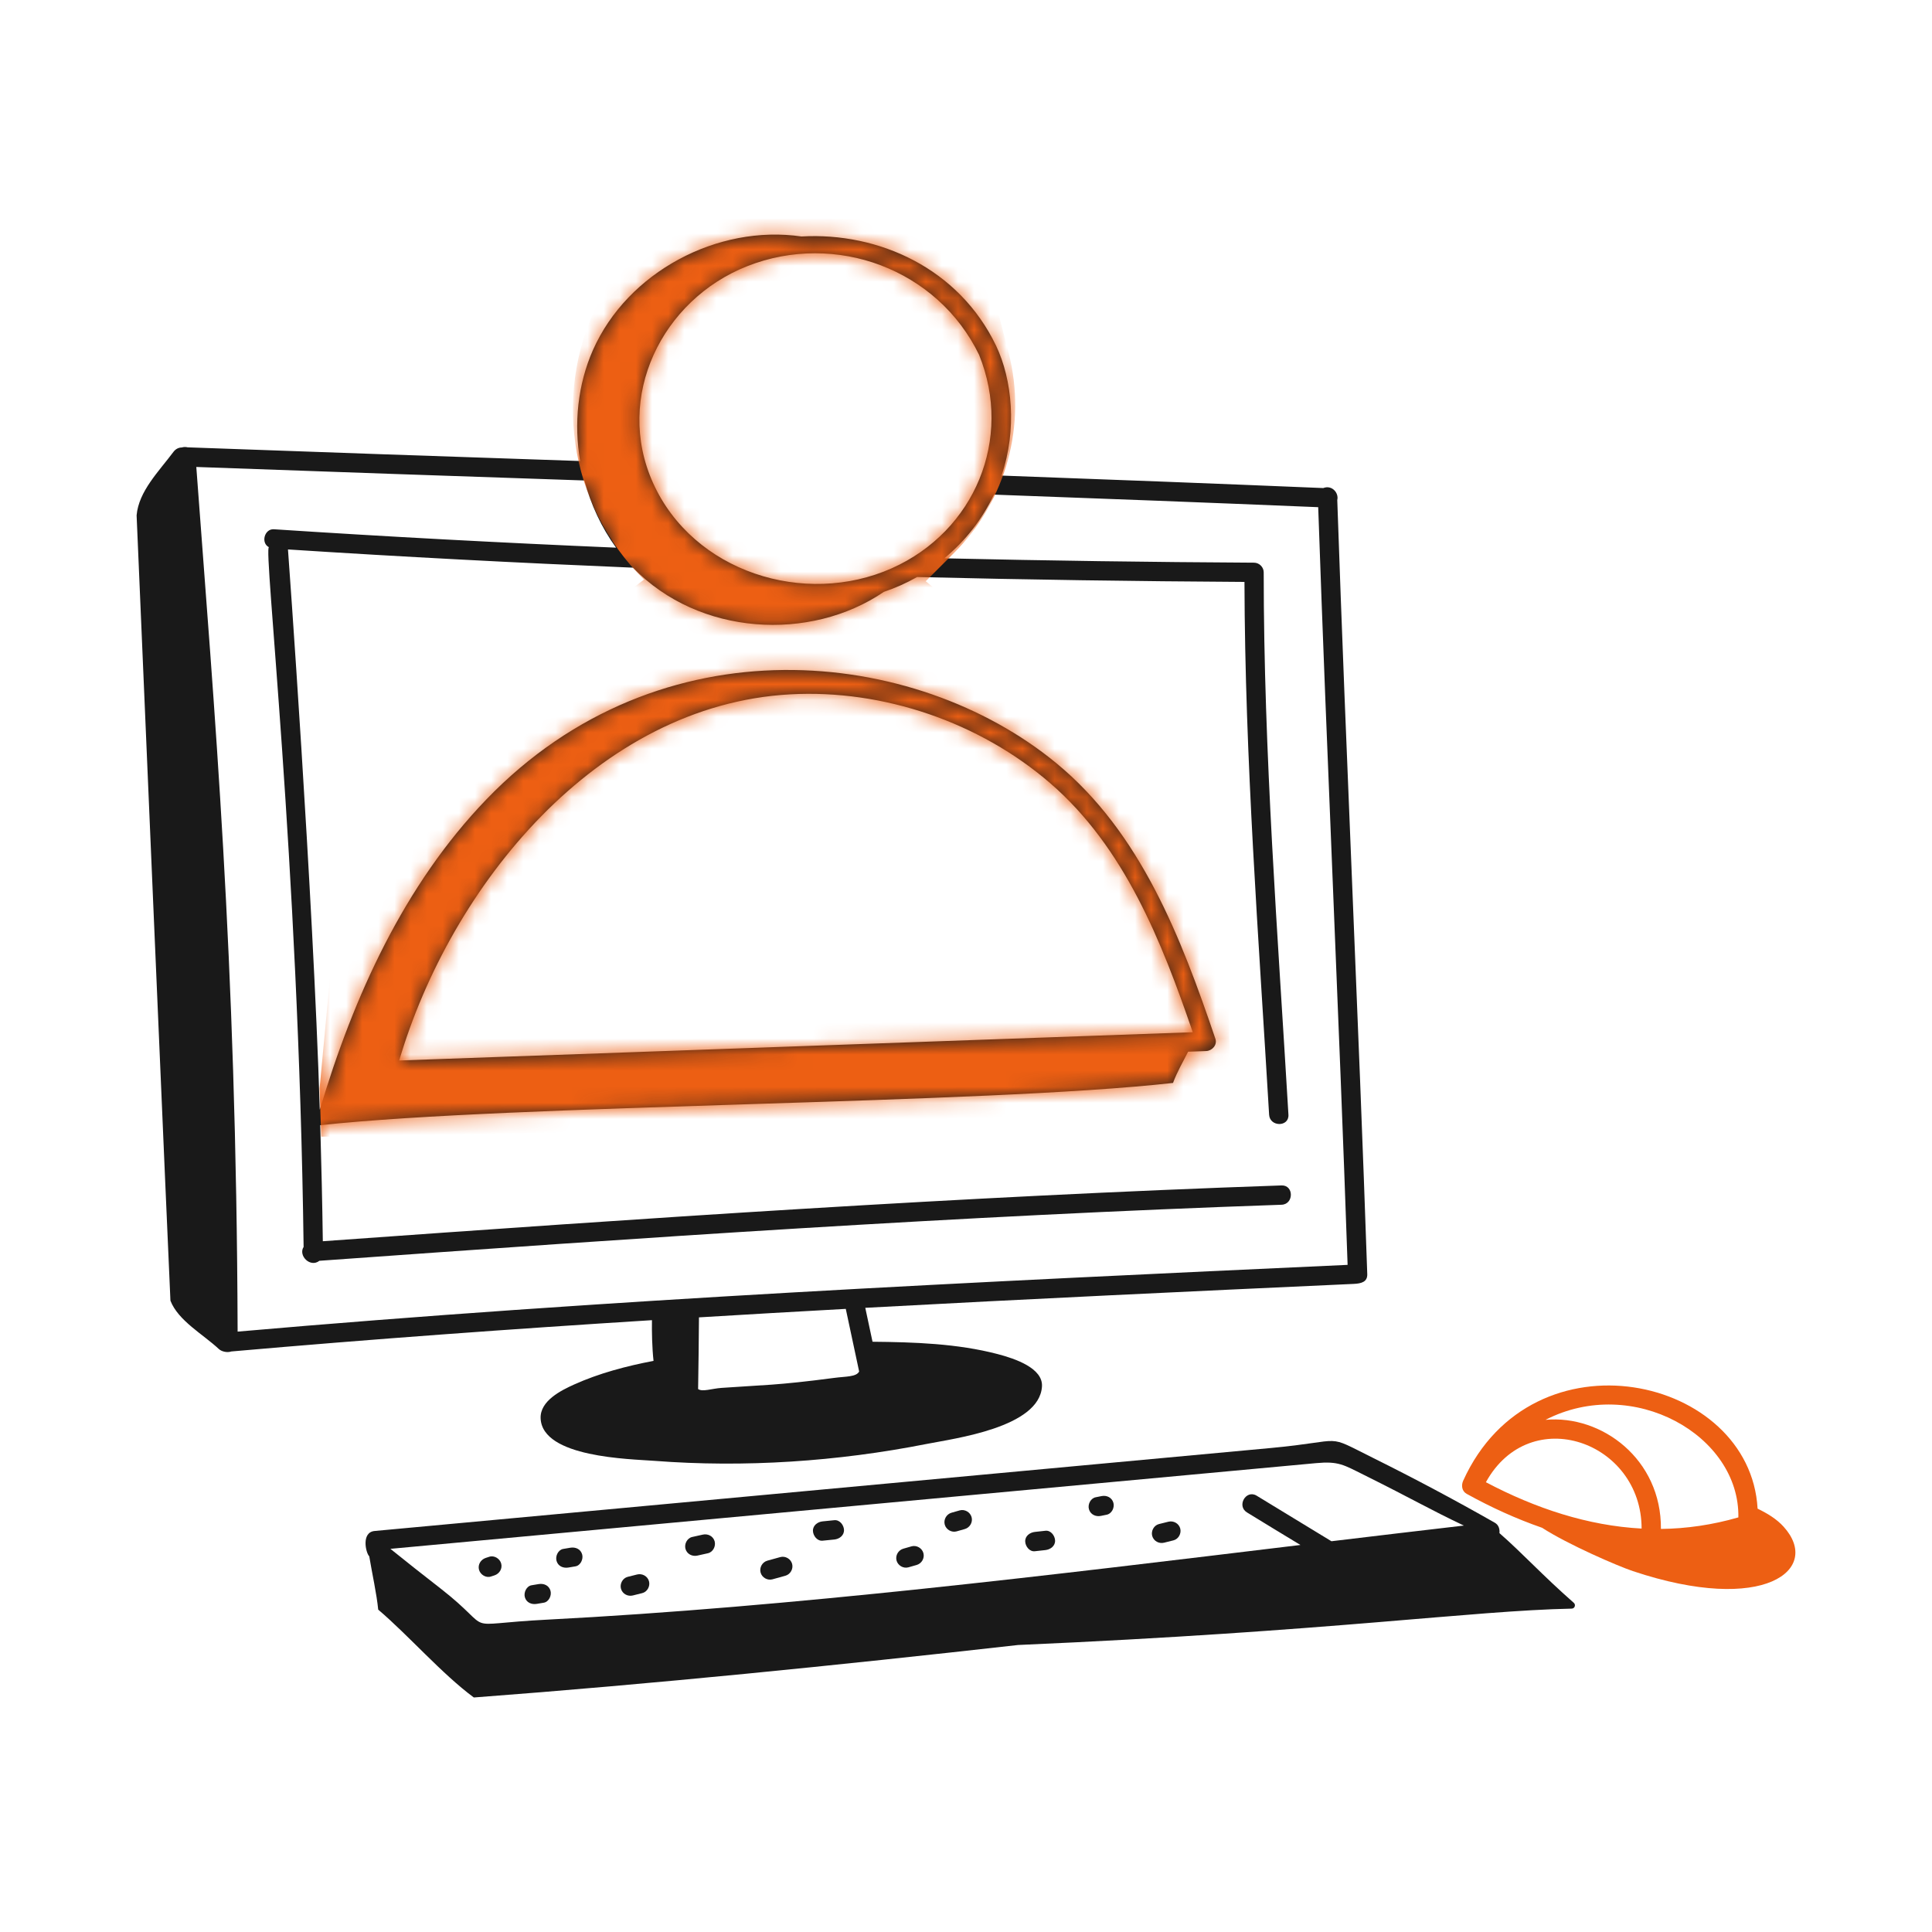
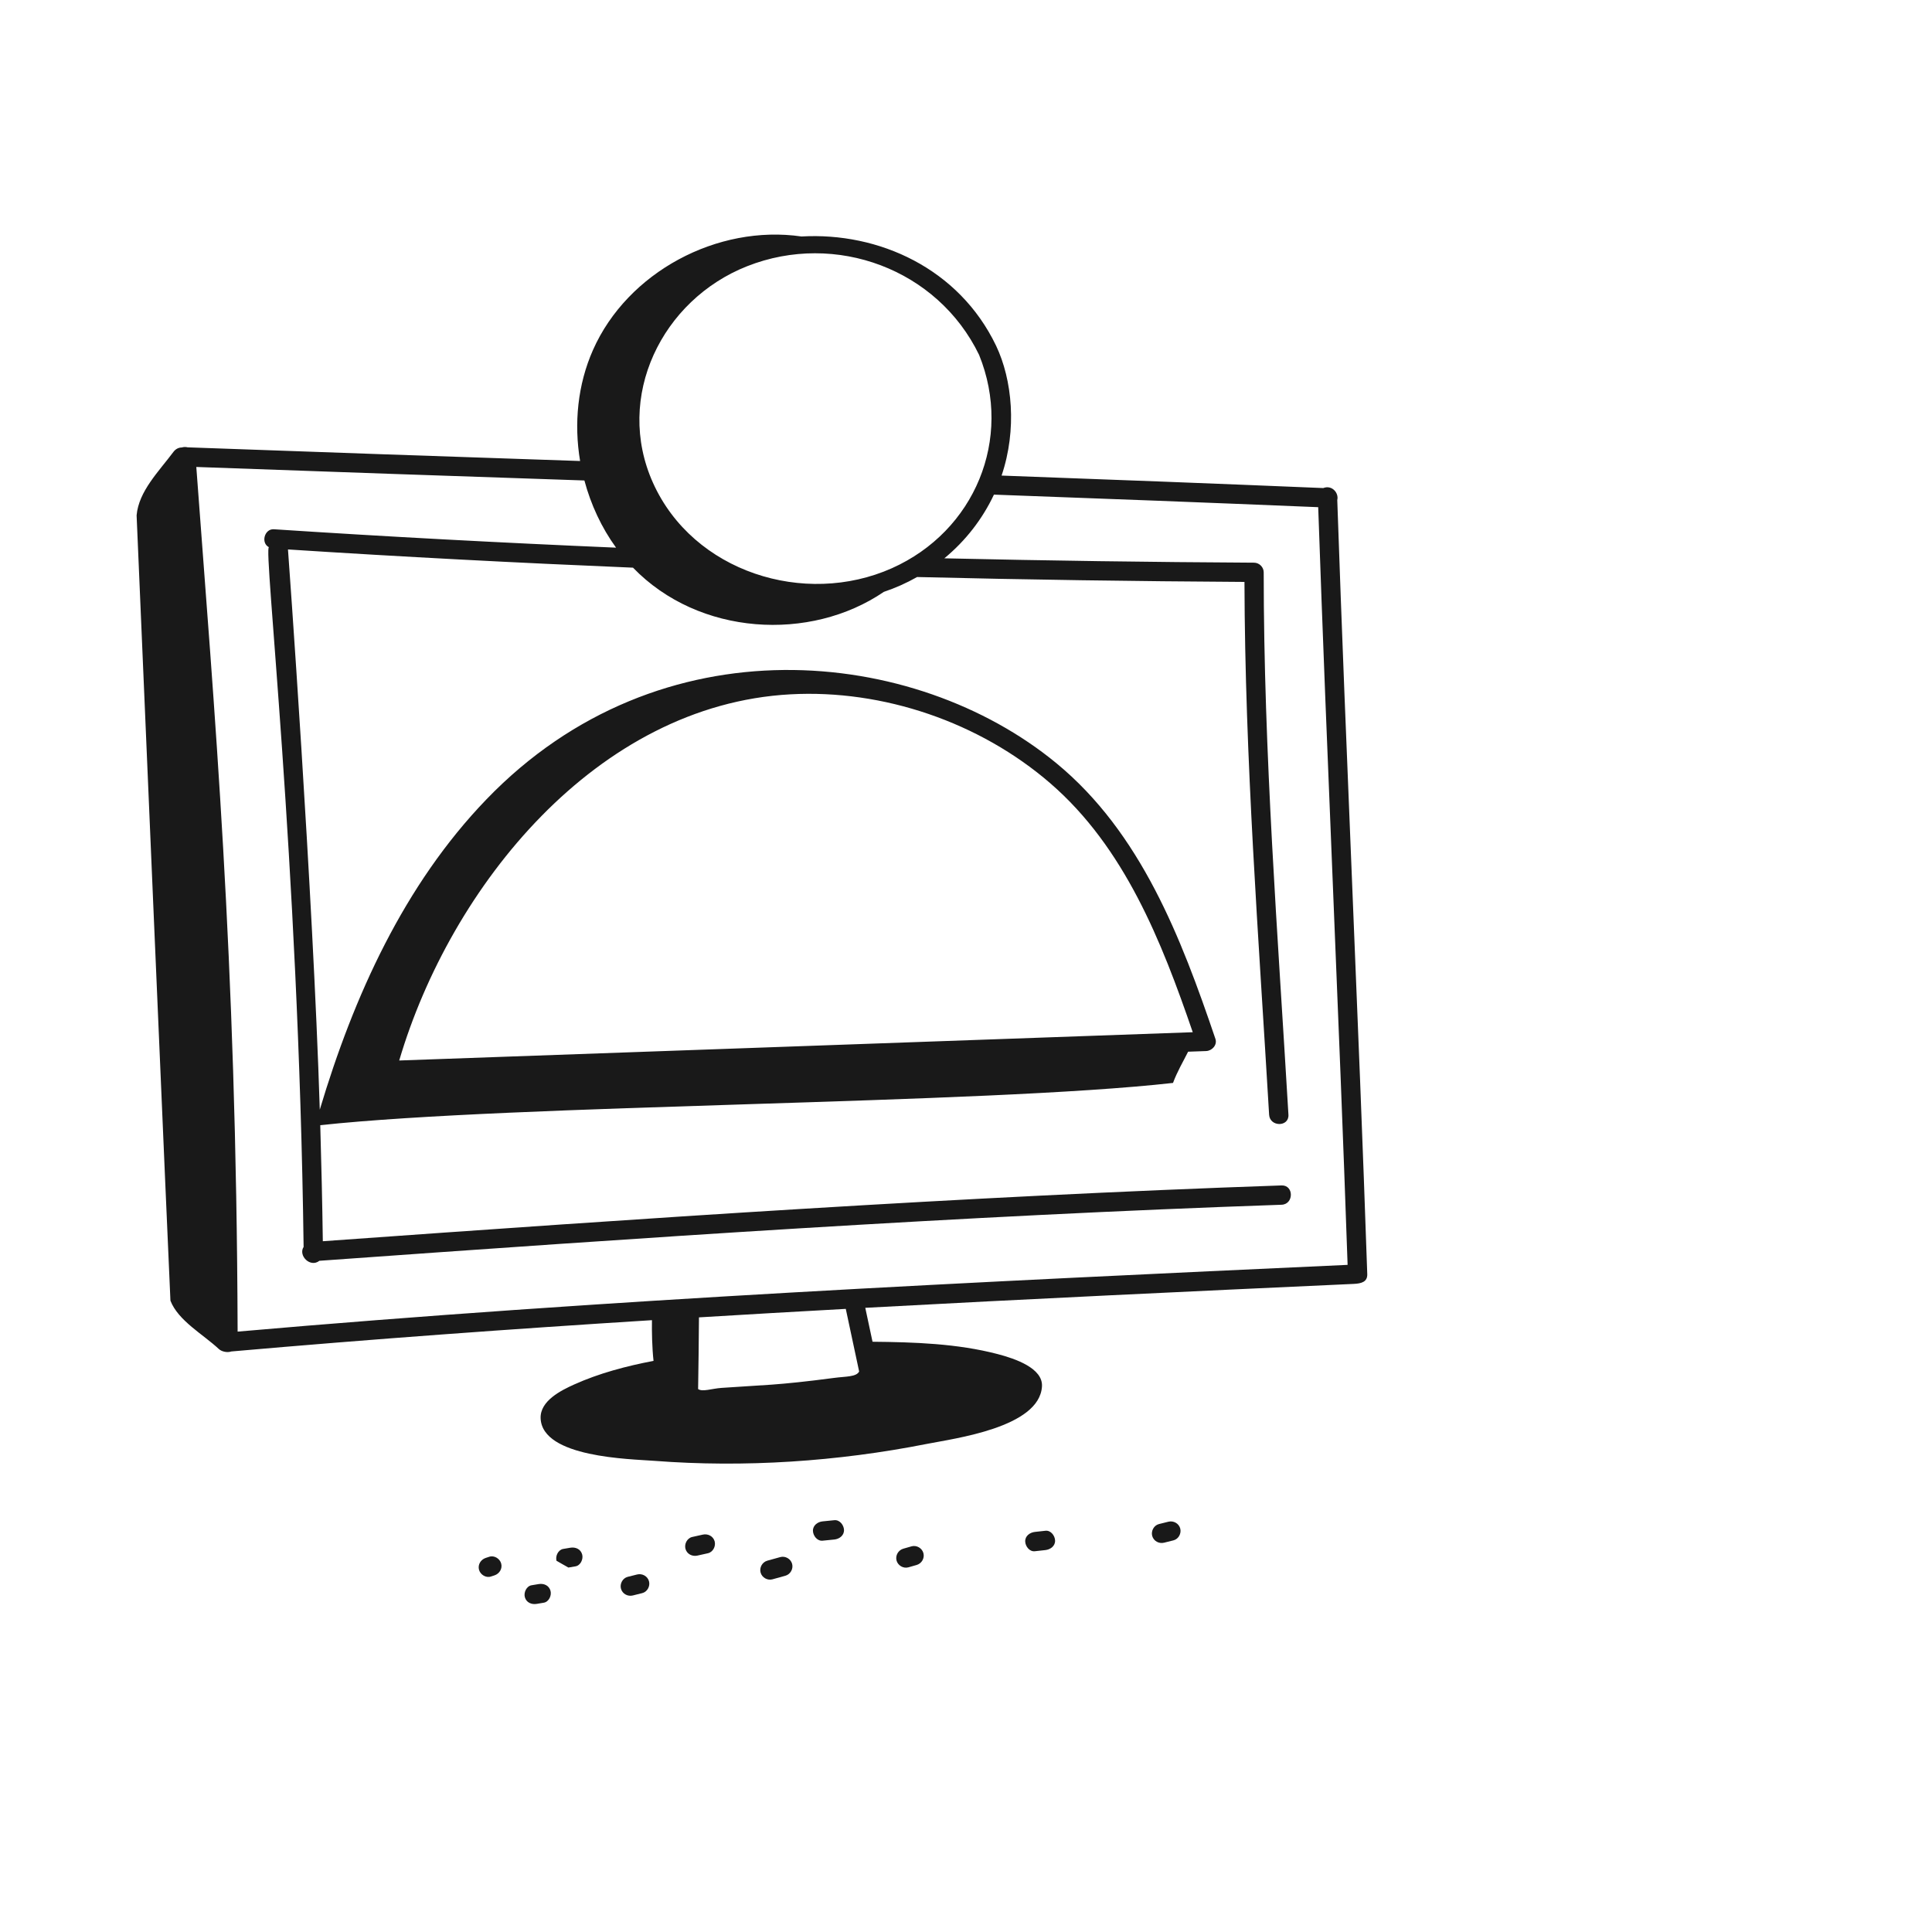
<svg xmlns="http://www.w3.org/2000/svg" width="120" height="120" viewBox="0 0 120 120" fill="none">
-   <path d="M109.167 93.705C108.708 85.456 95.204 82.445 90.883 91.965C90.752 92.254 90.792 92.616 91.099 92.786C92.621 93.629 94.186 94.34 95.782 94.893C97.375 95.926 100.48 97.27 101.423 97.585C109.592 100.315 113.175 97.477 110.788 94.831C110.343 94.338 109.768 93.998 109.167 93.705ZM101.963 94.942C98.627 94.764 95.383 93.694 92.292 92.063C95.041 87.081 101.963 89.536 101.963 94.942ZM107.973 94.248C106.355 94.716 104.75 94.946 103.163 94.965C103.199 90.634 99.49 87.867 95.994 88.189C101.423 85.394 108.064 89.157 107.973 94.248Z" fill="#ED5F13" />
  <path d="M23.491 99.981L23.49 99.976Z" fill="#191919" />
  <path d="M83.06 31.06C83.168 30.63 82.742 30.101 82.189 30.314C75.53 30.037 68.87 29.782 62.21 29.539C63.18 26.676 62.873 23.584 61.869 21.474C59.564 16.666 54.574 14.412 49.781 14.688C44.554 13.93 38.977 16.903 36.834 21.732C35.877 23.889 35.641 26.311 36.031 28.634C27.906 28.358 19.782 28.083 11.658 27.785C11.534 27.755 11.405 27.757 11.289 27.794C11.104 27.794 10.912 27.88 10.769 28.072C9.878 29.267 8.612 30.513 8.485 32.011C8.482 32.052 10.571 80.746 10.586 80.787C11.065 82.032 12.632 82.889 13.588 83.786C13.787 83.972 14.148 84.02 14.367 83.942C23.068 83.177 31.778 82.545 40.494 81.998C40.483 82.693 40.501 83.704 40.592 84.527C38.899 84.848 37.203 85.299 35.665 85.992C34.85 86.36 33.534 87.009 33.579 88.097C33.68 90.535 39.123 90.619 40.65 90.736C46.248 91.166 52.034 90.777 57.541 89.689C59.285 89.344 64.565 88.669 64.719 86.113C64.787 84.982 63.061 84.39 61.96 84.103C59.455 83.449 56.777 83.362 54.194 83.338C54.044 82.636 53.894 81.934 53.744 81.231C63.857 80.681 73.974 80.208 84.091 79.745C84.555 79.723 84.94 79.623 84.923 79.137C84.376 63.109 83.609 47.089 83.06 31.06ZM46.414 16.532C51.907 14.367 58.237 16.72 60.813 22.042C62.93 27.259 60.544 32.995 55.397 35.293C49.974 37.711 43.051 35.526 40.56 29.992C38.156 24.651 41.11 18.622 46.414 16.532ZM51.827 85.582C48.22 86.058 47.385 86.02 44.811 86.205C44.198 86.249 43.638 86.465 43.361 86.278C43.382 84.794 43.407 83.308 43.414 81.824C46.453 81.639 49.493 81.464 52.533 81.297C52.81 82.596 53.087 83.891 53.363 85.187C53.185 85.528 52.54 85.488 51.827 85.582ZM14.759 82.709C14.682 59.31 13.303 44.06 12.193 29.004C20.227 29.297 28.263 29.57 36.298 29.843C36.699 31.34 37.358 32.767 38.265 34.016C31.177 33.714 24.091 33.338 17.011 32.873C16.425 32.835 16.183 33.728 16.708 33.991C16.329 33.801 18.543 53.243 18.858 77.448C18.511 77.99 19.27 78.756 19.838 78.31C39.743 76.884 59.653 75.516 79.599 74.829C80.369 74.802 80.373 73.603 79.599 73.629C59.724 74.314 39.885 75.674 20.051 77.095C20.018 74.692 19.962 72.29 19.892 69.887C32.039 68.58 61.014 68.594 72.858 67.262C73.126 66.543 73.477 65.96 73.796 65.323C74.168 65.31 74.54 65.296 74.912 65.283C75.28 65.27 75.621 64.907 75.491 64.524C73.367 58.264 70.866 51.727 65.61 47.401C56.844 40.184 41.017 38.436 30.209 49.654C25.101 54.956 21.976 61.858 19.862 68.924C19.444 55.44 17.891 34.167 17.887 34.127C25.026 34.589 32.17 34.961 39.317 35.259C43.414 39.499 50.329 39.876 54.898 36.761C55.604 36.525 56.295 36.219 56.963 35.84C63.74 36.006 70.518 36.104 77.296 36.144C77.326 47.196 78.176 58.211 78.827 69.237C78.872 70.004 80.073 70.01 80.027 69.237C79.365 58.013 78.491 46.801 78.491 35.549C78.491 35.224 78.216 34.951 77.891 34.949C71.478 34.914 65.066 34.824 58.655 34.678C59.989 33.577 61.03 32.221 61.735 30.722C68.45 30.965 75.163 31.223 81.876 31.502C82.417 47.192 83.161 62.873 83.702 78.563C60.702 79.615 37.699 80.704 14.759 82.709ZM24.796 65.869C27.989 55.049 37.066 43.783 49.088 43.126C54.861 42.81 60.853 44.864 65.228 48.644C69.845 52.632 72.15 58.475 74.084 64.113C72.403 64.173 26.475 65.81 24.796 65.869Z" fill="#191919" />
-   <path d="M92.842 94.577C90.371 93.17 87.862 91.835 85.316 90.57C82.186 89.015 83.701 89.495 78.957 89.936C57.324 91.938 43.102 93.255 23.27 95.092C22.426 95.17 22.718 96.45 22.935 96.667C23.119 97.769 23.395 98.994 23.491 99.976C25.37 101.573 27.445 103.967 29.424 105.429H29.491C40.574 104.594 51.92 103.447 63.232 102.174C82.796 101.317 91.308 100.047 97.623 99.914C97.811 99.91 97.891 99.676 97.75 99.553C95.806 97.848 94.557 96.468 93.134 95.225C93.159 94.955 93.079 94.712 92.842 94.577ZM81.742 90.878C83.138 90.748 83.457 90.983 84.71 91.606C87.801 93.142 88.771 93.736 90.923 94.756C88.181 95.074 85.439 95.4 82.698 95.729C81.155 94.78 79.599 93.852 78.056 92.902C77.397 92.496 76.793 93.533 77.45 93.938C78.554 94.618 79.664 95.289 80.772 95.961C65.445 97.81 49.24 99.813 33.947 100.601C28.295 100.889 30.979 101.478 27.336 98.642C26.3 97.835 25.268 97.027 24.248 96.201C57.587 93.115 78.518 91.176 81.742 90.878Z" fill="#191919" />
  <path d="M30.491 97.921C30.564 97.898 30.637 97.874 30.71 97.85C31.018 97.749 31.218 97.435 31.129 97.112C31.046 96.81 30.7 96.592 30.391 96.693C30.318 96.717 30.245 96.74 30.172 96.764C29.864 96.865 29.664 97.18 29.753 97.503C29.836 97.805 30.182 98.023 30.491 97.921Z" fill="#191919" />
-   <path d="M35.304 97.363C35.45 97.338 35.595 97.314 35.741 97.289C36.061 97.235 36.24 96.841 36.16 96.551C36.067 96.212 35.743 96.078 35.422 96.132C35.276 96.156 35.131 96.181 34.985 96.206C34.665 96.259 34.486 96.654 34.566 96.944C34.659 97.282 34.983 97.416 35.304 97.363Z" fill="#191919" />
+   <path d="M35.304 97.363C35.45 97.338 35.595 97.314 35.741 97.289C36.061 97.235 36.24 96.841 36.16 96.551C36.067 96.212 35.743 96.078 35.422 96.132C35.276 96.156 35.131 96.181 34.985 96.206C34.665 96.259 34.486 96.654 34.566 96.944Z" fill="#191919" />
  <path d="M33.337 99.62C33.483 99.596 33.629 99.572 33.774 99.547C34.094 99.493 34.273 99.099 34.193 98.809C34.1 98.47 33.776 98.336 33.455 98.39C33.31 98.415 33.164 98.439 33.018 98.463C32.699 98.517 32.52 98.912 32.599 99.202C32.692 99.54 33.017 99.674 33.337 99.62Z" fill="#191919" />
  <path d="M43.314 96.621C43.533 96.572 43.751 96.523 43.97 96.475C44.286 96.405 44.471 96.038 44.389 95.737C44.299 95.411 43.968 95.247 43.651 95.318C43.432 95.366 43.214 95.415 42.995 95.464C42.679 95.534 42.493 95.9 42.576 96.202C42.666 96.528 42.997 96.691 43.314 96.621Z" fill="#191919" />
  <path d="M51.094 95.695C51.337 95.671 51.58 95.646 51.822 95.622C52.134 95.591 52.438 95.369 52.422 95.022C52.409 94.724 52.157 94.389 51.822 94.422C51.58 94.446 51.337 94.471 51.094 94.495C50.783 94.526 50.478 94.749 50.494 95.095C50.507 95.393 50.76 95.728 51.094 95.695Z" fill="#191919" />
-   <path d="M59.418 95.116C59.588 95.067 59.758 95.019 59.928 94.971C60.24 94.882 60.434 94.547 60.347 94.233C60.262 93.921 59.922 93.725 59.609 93.813C59.44 93.862 59.269 93.91 59.099 93.958C58.788 94.047 58.594 94.382 58.68 94.697C58.766 95.008 59.106 95.204 59.418 95.116Z" fill="#191919" />
-   <path d="M68.373 94.156C68.494 94.131 68.616 94.106 68.737 94.082C69.055 94.018 69.238 93.641 69.156 93.344C69.065 93.013 68.737 92.86 68.418 92.925C68.297 92.949 68.175 92.974 68.054 92.998C67.736 93.062 67.553 93.439 67.635 93.736C67.726 94.067 68.054 94.22 68.373 94.156Z" fill="#191919" />
  <path d="M47.98 98.094C48.247 98.019 48.514 97.945 48.781 97.872C49.093 97.785 49.286 97.446 49.2 97.133C49.114 96.82 48.775 96.627 48.462 96.714C48.195 96.788 47.928 96.862 47.661 96.936C47.349 97.023 47.156 97.361 47.242 97.674C47.328 97.988 47.667 98.18 47.98 98.094Z" fill="#191919" />
  <path d="M56.425 97.349C56.595 97.3 56.765 97.252 56.935 97.203C57.247 97.114 57.441 96.78 57.354 96.465C57.269 96.154 56.929 95.957 56.616 96.046C56.446 96.095 56.276 96.143 56.106 96.192C55.794 96.281 55.601 96.615 55.687 96.93C55.773 97.241 56.112 97.438 56.425 97.349Z" fill="#191919" />
  <path d="M64.278 96.35C64.496 96.326 64.715 96.302 64.933 96.278C65.244 96.243 65.549 96.026 65.533 95.677C65.52 95.382 65.267 95.04 64.933 95.078C64.715 95.102 64.496 95.126 64.278 95.15C63.967 95.185 63.662 95.402 63.678 95.751C63.691 96.046 63.944 96.388 64.278 96.35Z" fill="#191919" />
  <path d="M72.304 95.819C72.498 95.77 72.692 95.722 72.887 95.674C73.201 95.595 73.39 95.243 73.306 94.935C73.218 94.616 72.883 94.438 72.568 94.517C72.374 94.565 72.179 94.614 71.985 94.662C71.671 94.741 71.481 95.093 71.566 95.4C71.654 95.72 71.989 95.898 72.304 95.819Z" fill="#191919" />
  <path d="M39.308 99.097C39.502 99.049 39.696 99 39.891 98.951C40.205 98.873 40.394 98.521 40.31 98.214C40.222 97.894 39.887 97.716 39.572 97.794C39.377 97.843 39.183 97.891 38.989 97.94C38.675 98.019 38.485 98.371 38.57 98.678C38.658 98.998 38.992 99.176 39.308 99.097Z" fill="#191919" />
  <mask id="mask0_355_99" style="mask-type:alpha" maskUnits="userSpaceOnUse" x="8" y="14" width="77" height="77">
    <path d="M83.075 31.09C83.183 30.66 82.757 30.131 82.204 30.344C75.545 30.067 68.885 29.812 62.225 29.569C63.195 26.706 62.888 23.614 61.884 21.504C59.579 16.696 54.589 14.441 49.796 14.717C44.569 13.96 38.992 16.933 36.849 21.762C35.892 23.918 35.656 26.341 36.046 28.664C27.922 28.387 19.797 28.112 11.673 27.815C11.55 27.785 11.42 27.787 11.305 27.823C11.119 27.824 10.928 27.909 10.784 28.102C9.893 29.297 8.627 30.543 8.5 32.041C8.497 32.081 10.586 80.775 10.602 80.816C11.08 82.062 12.647 82.919 13.603 83.816C13.802 84.002 14.163 84.049 14.382 83.971C23.083 83.207 31.793 82.575 40.509 82.028C40.498 82.723 40.516 83.734 40.607 84.557C38.914 84.878 37.218 85.329 35.68 86.022C34.865 86.39 33.549 87.039 33.594 88.127C33.695 90.565 39.138 90.648 40.665 90.766C46.263 91.196 52.049 90.807 57.556 89.719C59.3 89.374 64.58 88.699 64.734 86.143C64.802 85.012 63.076 84.42 61.975 84.132C59.47 83.479 56.792 83.391 54.209 83.368C54.059 82.666 53.909 81.964 53.759 81.26C63.872 80.711 73.99 80.238 84.106 79.775C84.57 79.753 84.955 79.652 84.938 79.167C84.391 63.139 83.624 47.118 83.075 31.09ZM46.429 16.562C51.922 14.397 58.252 16.75 60.828 22.071C62.945 27.289 60.559 33.025 55.412 35.323C49.989 37.74 43.066 35.556 40.576 30.022C38.171 24.681 41.125 18.652 46.429 16.562ZM51.842 85.612C48.235 86.088 47.4 86.05 44.826 86.235C44.213 86.279 43.653 86.495 43.376 86.308C43.397 84.823 43.423 83.338 43.429 81.853C46.468 81.669 49.508 81.494 52.548 81.326C52.825 82.625 53.102 83.921 53.378 85.217C53.2 85.557 52.555 85.518 51.842 85.612ZM14.774 82.739C14.697 59.34 13.318 44.09 12.208 29.034C20.243 29.327 28.278 29.599 36.313 29.873C36.714 31.37 37.373 32.797 38.28 34.046C31.192 33.743 24.106 33.368 17.026 32.903C16.44 32.864 16.198 33.758 16.723 34.021C16.344 33.83 18.558 53.273 18.873 77.478C18.526 78.02 19.286 78.785 19.853 78.34C39.758 76.914 59.668 75.546 79.614 74.859C80.384 74.832 80.388 73.632 79.614 73.659C59.739 74.344 39.9 75.704 20.066 77.125C20.033 74.722 19.977 72.319 19.907 69.917C32.054 68.61 61.029 68.623 72.873 67.292C73.141 66.573 73.493 65.99 73.811 65.353C74.183 65.339 74.555 65.326 74.927 65.313C75.296 65.3 75.636 64.937 75.506 64.553C73.382 58.294 70.881 51.757 65.625 47.43C56.859 40.214 41.032 38.466 30.224 49.684C25.116 54.986 21.991 61.887 19.877 68.954C19.459 55.47 17.906 34.197 17.902 34.157C25.041 34.619 32.185 34.99 39.332 35.289C43.429 39.528 50.344 39.906 54.913 36.791C55.619 36.555 56.31 36.249 56.978 35.87C63.755 36.035 70.533 36.133 77.312 36.174C77.342 47.226 78.192 58.24 78.842 69.267C78.887 70.034 80.088 70.04 80.042 69.267C79.38 58.042 78.506 46.83 78.506 35.579C78.506 35.253 78.231 34.981 77.906 34.979C71.493 34.944 65.081 34.853 58.67 34.708C60.004 33.607 61.045 32.251 61.751 30.752C68.465 30.995 75.179 31.253 81.891 31.532C82.432 47.221 83.176 62.903 83.717 78.593C60.718 79.645 37.714 80.734 14.774 82.739ZM24.811 65.899C28.004 55.078 37.081 43.813 49.103 43.156C54.876 42.84 60.868 44.893 65.243 48.673C69.86 52.662 72.165 58.505 74.099 64.142C72.418 64.202 26.49 65.84 24.811 65.899Z" fill="#191919" />
  </mask>
  <g mask="url(#mask0_355_99)">
-     <path d="M40 36C35.268 31.327 34.219 24.079 37.431 18.256L40 13.6H60.5L62.645 21.91C63.794 26.366 62.503 31.097 59.249 34.351L57.5 36.1L76 51.6L76.5 69.6L19.95 70.6L19.85 67.6L21.5 50.1L40 36V36Z" fill="#ED5F13" />
-   </g>
+     </g>
</svg>